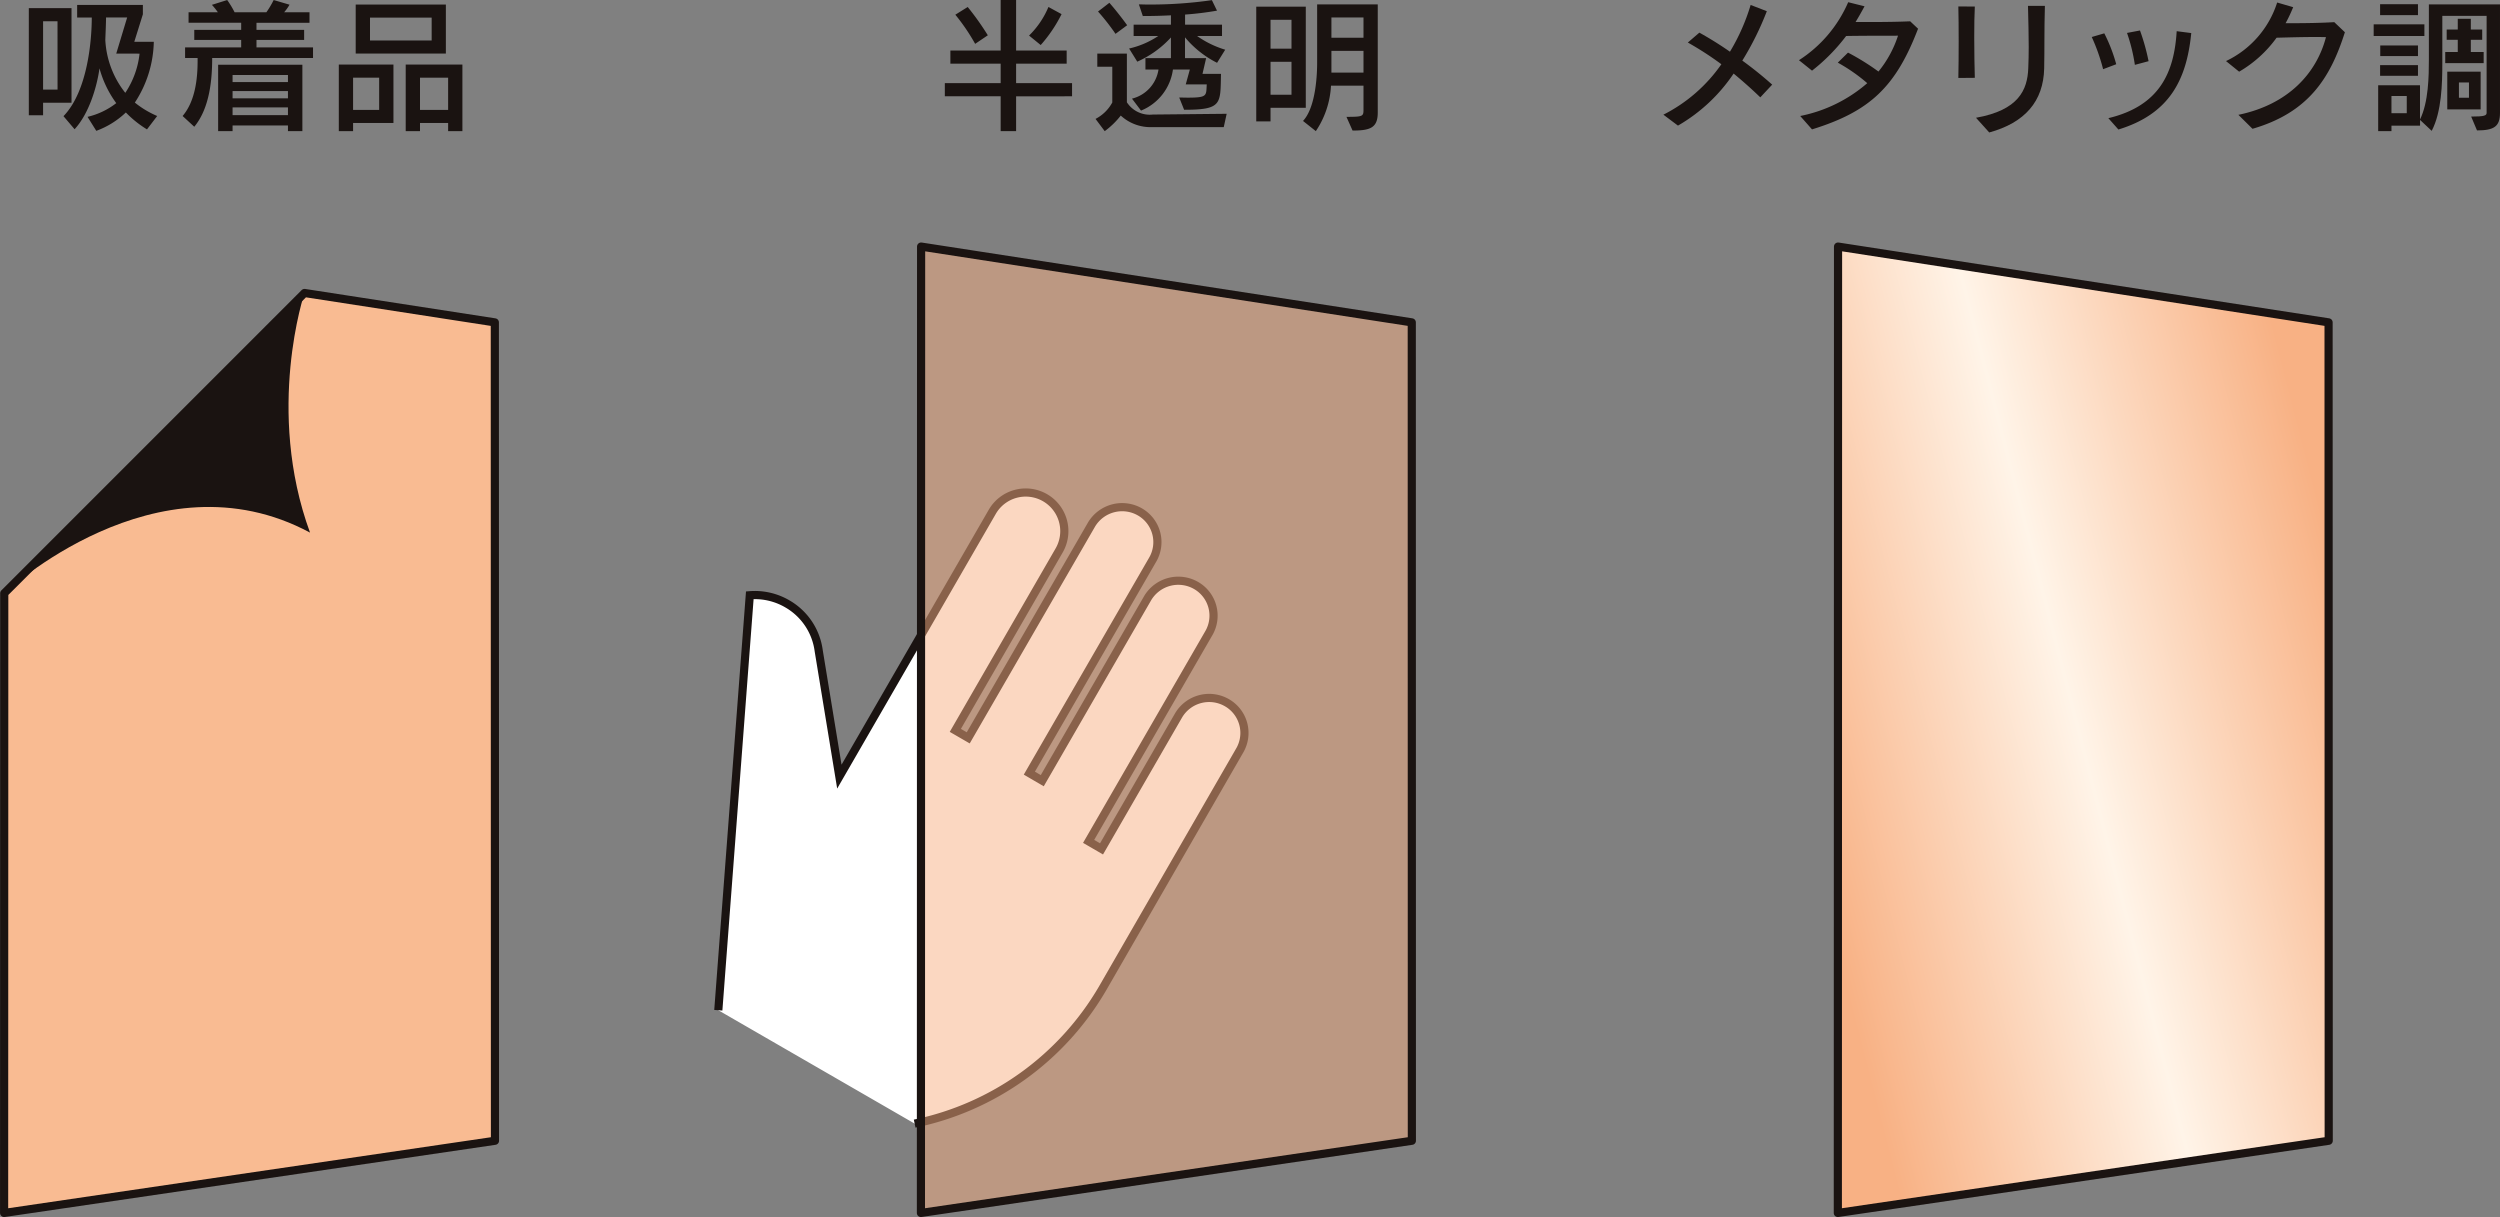
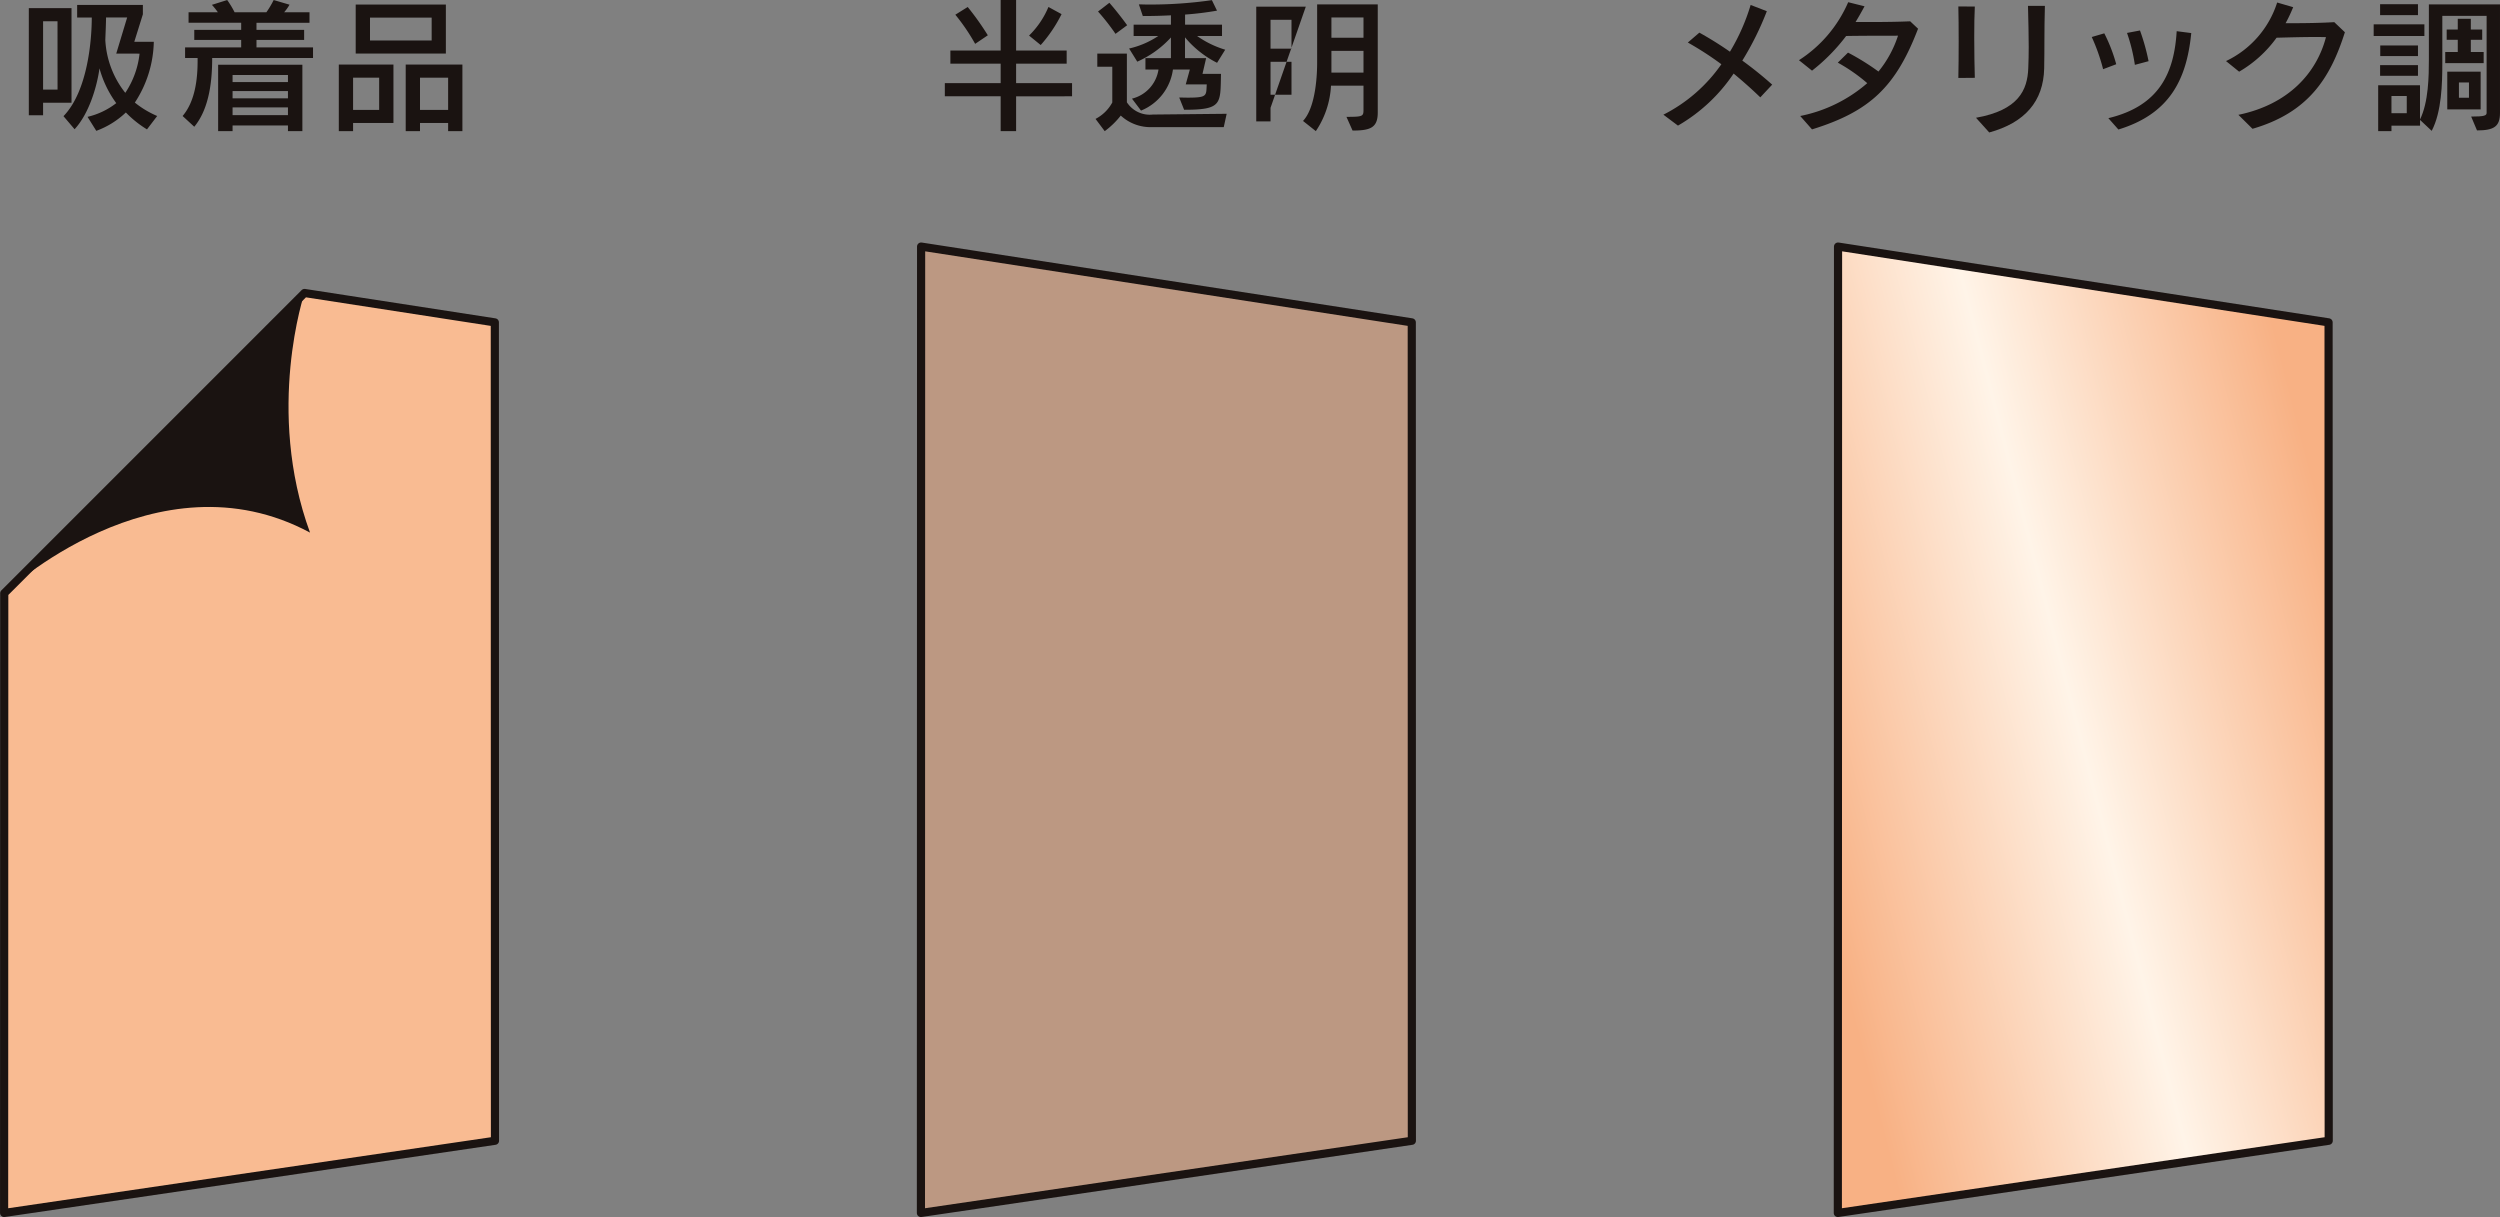
<svg xmlns="http://www.w3.org/2000/svg" width="306.094" height="149.013" viewBox="0 0 306.094 149.013">
  <rect x="0" y="0" width="306.094" height="149.013" fill="#808080" stroke="none" />
  <defs>
    <linearGradient id="a" x1="1.45" y1="-0.02" x2="-0.496" y2="0.969" gradientUnits="objectBoundingBox">
      <stop offset="0" stop-color="#f8b184" />
      <stop offset="0.25" stop-color="#f8b184" />
      <stop offset="0.5" stop-color="#fff4e8" />
      <stop offset="0.75" stop-color="#f8b184" />
      <stop offset="1" stop-color="#f8b184" />
    </linearGradient>
  </defs>
  <g transform="translate(-383.425 -649.348)">
    <g transform="translate(587.086 649.613)">
      <path d="M486.84,660.933c-1.035-1-2.142-1.984-3.267-2.912a20.592,20.592,0,0,1-6.814,6.373l-1.785-1.339a19.161,19.161,0,0,0,7.1-6.176,39.611,39.611,0,0,0-4.106-2.657l1.41-1.212a43.364,43.364,0,0,1,3.746,2.336,24.791,24.791,0,0,0,2.533-5.726l1.981.765a36.082,36.082,0,0,1-3,6.049,46.2,46.2,0,0,1,3.657,2.943Z" transform="translate(-474.974 -649.279)" fill="#1a1311" />
      <path d="M484.015,665.044l-1.444-1.64a17.816,17.816,0,0,0,8.207-4.019,20.874,20.874,0,0,0-3.606-2.512l1.25-1.229a29.427,29.427,0,0,1,3.729,2.318,13.574,13.574,0,0,0,2.392-4.389c-1.482,0-4.086,0-6.35.036a22.72,22.72,0,0,1-4.177,4.244l-1.6-1.281a15.925,15.925,0,0,0,6.029-7.1l2,.5c-.355.658-.712,1.3-1.1,1.926h1.854c1.571,0,3.247-.018,4.835-.087l.964.906C494.275,659.836,491.1,662.851,484.015,665.044Z" transform="translate(-465.817 -649.467)" fill="#1a1311" />
      <path d="M491.159,658.5c.054-2.37.054-6.618,0-8.758l2.017.016c-.053.982-.071,2.359-.071,3.8,0,1.765.033,3.6.071,4.925Zm10.51-1.176c-.089,4.048-2.374,6.654-6.727,7.85l-1.622-1.8c5.226-.928,6.3-3.407,6.4-6.067.036-.875.054-1.711.054-2.588,0-1.459-.038-3.032-.089-5.047h2.071C501.669,652.7,501.72,654.825,501.669,657.321Z" transform="translate(-455.045 -649.219)" fill="#1a1311" />
      <path d="M499.869,655.762a23.236,23.236,0,0,0-1.39-3.941l1.535-.449a19.736,19.736,0,0,1,1.462,3.782Zm1.874,7.386-1.232-1.39c6.263-1.5,8.064-5.565,8.367-10.65l1.785.23C510.093,657.082,507.989,661.239,501.743,663.147Zm2.015-7.917a21.183,21.183,0,0,0-.962-3.909l1.589-.3a25.675,25.675,0,0,1,1.051,3.76Z" transform="translate(-446.031 -647.555)" fill="#1a1311" />
      <path d="M509.092,664.95l-1.729-1.711c6.136-1.27,9.579-5.121,10.722-9.51-.446-.018-.926-.018-1.446-.018-1.5,0-3.175.053-4.6.087a14.823,14.823,0,0,1-4.585,4.159l-1.607-1.3a11.947,11.947,0,0,0,6.263-7.169l1.961.571a18.792,18.792,0,0,1-.926,1.961h.926c1.66,0,3.532-.036,5.032-.127l1.3,1.234C518.637,658.689,515.977,662.951,509.092,664.95Z" transform="translate(-436.961 -649.445)" fill="#1a1311" />
      <path d="M513.949,653.469v-1.426h6.21v1.426ZM526.6,665.03l-.714-1.694c1.642,0,1.892-.127,1.892-.466V651.006h-5.424v5.784c0,2.441-.072,5.958-1.3,8.294l-1.426-1.339v.7h-3.5v.674H514.5V659.5h5.121v4.193c1.051-2.122,1.087-5.353,1.087-7.37V649.6h8.707V662.87C529.417,664.546,528.7,665.03,526.6,665.03Zm-11.864-14.111V649.58h4.637v1.339Zm0,7.422v-1.3h4.637v1.3Zm.018-2.41v-1.3h4.619v1.3ZM518,660.821h-1.874v2.1H518Zm4.71-4.032v-1.359h1.535v-1.495h-1.357v-1.252h1.357v-1.321h1.6v1.321h1.392v1.252h-1.392v1.495h1.571v1.359Zm.25,5.67V657.84h4.086v4.619Zm2.657-3.3h-1.229v1.874h1.229Z" transform="translate(-426.983 -649.328)" fill="#1a1311" />
    </g>
    <g transform="translate(499.108 649.348)">
      <path d="M444.273,661.141V665.4h-1.892v-4.262h-6.835v-1.609h6.835v-2.388h-6.156v-1.609h6.156v-6.187h1.892v6.187h6.19v1.609h-6.19v2.388h6.85v1.609Zm-5.014-6.424a24.315,24.315,0,0,0-2.428-3.568l1.515-.946a33.631,33.631,0,0,1,2.463,3.465Zm8.026.145-1.426-1.16a10.591,10.591,0,0,0,2.372-3.5l1.607.875A17.237,17.237,0,0,1,447.285,654.862Z" transform="translate(-435.546 -649.348)" fill="#1a1311" />
      <path d="M459.515,664.9h-8.722a5.368,5.368,0,0,1-3.889-1.412,9.994,9.994,0,0,1-1.964,1.908l-1.125-1.5a4.879,4.879,0,0,0,2.053-2.013v-4.371h-1.836V655.9h3.622v5.962a3.337,3.337,0,0,0,3.175,1.5h.071l8.972-.092Zm-13.254-11.418a26.578,26.578,0,0,0-2.14-2.733l1.39-1.069c1.2,1.375,2.176,2.747,2.176,2.747Zm12.435,3.546a12.271,12.271,0,0,1-3.927-3.119v2.548h2.588l-.446,1.928h2.267c-.089,3.677.179,4.393-4.516,4.393l-.6-1.5c.393,0,.732.016,1.035.016,2.479,0,2.249-.252,2.336-1.625h-2.57l.5-1.818h-2.071a6.349,6.349,0,0,1-3.907,5.029l-1.107-1.464a4.335,4.335,0,0,0,3.247-3.566h-1.6v-1.395h3.122v-2.53a12.371,12.371,0,0,1-4.121,2.963l-1-1.609a10.657,10.657,0,0,0,3.568-1.533h-3.014v-1.39h4.568v-1.142c-1.015.051-2.122.087-3.443.087l-.482-1.426c.357,0,.714.018,1.053.018a52.992,52.992,0,0,0,7.886-.536l.625,1.285a38.961,38.961,0,0,1-3.909.48v1.234H459.3v1.39h-3.05a11.878,11.878,0,0,0,3.443,1.678Z" transform="translate(-425.364 -649.338)" fill="#1a1311" />
-       <path d="M454.383,662.253v1.66h-1.749V649.871H458.7v12.382Zm2.568-10.773h-2.568v3.53h2.568Zm0,5.139h-2.568v4.03h2.568Zm7.475,8.419-.747-1.678c2.033,0,2.086-.069,2.086-.893v-2.925h-3.979a10.959,10.959,0,0,1-1.856,5.565l-1.569-1.245c1.622-1.732,1.729-5.94,1.729-7.122v-7.151h7.421v13.254C467.513,664.716,466.566,665.038,464.427,665.038Zm1.339-13.845h-3.927v2.479h3.927Zm0,4.088h-3.927v2.658h3.927Z" transform="translate(-414.505 -649.053)" fill="#1a1311" />
+       <path d="M454.383,662.253v1.66h-1.749V649.871H458.7Zm2.568-10.773h-2.568v3.53h2.568Zm0,5.139h-2.568v4.03h2.568Zm7.475,8.419-.747-1.678c2.033,0,2.086-.069,2.086-.893v-2.925h-3.979a10.959,10.959,0,0,1-1.856,5.565l-1.569-1.245c1.622-1.732,1.729-5.94,1.729-7.122v-7.151h7.421v13.254C467.513,664.716,466.566,665.038,464.427,665.038Zm1.339-13.845h-3.927v2.479h3.927Zm0,4.088h-3.927v2.658h3.927Z" transform="translate(-414.505 -649.053)" fill="#1a1311" />
    </g>
    <g transform="translate(386.953 649.348)">
      <path d="M387.029,661.591v1.533h-1.747V650.01h5.228v11.581Zm1.767-9.972h-1.767v8.368H388.8Zm10.954,13.236a12.948,12.948,0,0,1-2.586-2.071,10.459,10.459,0,0,1-3.621,2.249l-1.073-1.714a9.08,9.08,0,0,0,3.517-1.678,12.916,12.916,0,0,1-2.051-4.262c-.323,2.318-1.3,5.565-3.05,7.457l-1.359-1.6c3.017-3.124,3.463-9.492,3.463-12.08H391.2V649.62h8.048v1.14l-1.053,3.374h2.39a14.022,14.022,0,0,1-2.321,7.439A11.467,11.467,0,0,0,401,663.216Zm-3.764-9.28,1.337-4.422h-2.586c0,.623-.051,1.747-.089,2.767a11.362,11.362,0,0,0,2.446,6.46,10.707,10.707,0,0,0,1.747-4.8Z" transform="translate(-385.282 -649.013)" fill="#1a1311" />
      <path d="M397.342,656.448c0,2.515-.268,6.1-2.193,8.419l-1.428-1.316c1.535-1.8,1.836-4.532,1.836-6.712v-.391h-1.533v-1.3h6.868v-.908h-5.743v-1.232h5.743v-.872h-6.442v-1.285h3.588a7.792,7.792,0,0,0-.732-.91l1.874-.589a11.225,11.225,0,0,1,.908,1.5h3.889a11.039,11.039,0,0,0,.893-1.5l1.943.571a6.027,6.027,0,0,1-.66.928h3.106v1.285h-6.493v.872H408.6v1.232h-5.833v.908h6.922v1.3Zm9.278,8.954v-.692h-6.781v.692h-1.767v-8.131h10.313V665.4Zm0-6.868h-6.781v.859h6.781Zm0,1.966h-6.781v.89h6.781Zm0,2h-6.781v.944h6.781Z" transform="translate(-374.891 -649.348)" fill="#1a1311" />
      <path d="M404.039,664.1v1h-1.747v-8.153h6.69V664.1Zm3.193-5.547h-3.193V662.5h3.193ZM404.36,655.6V649.6H415.4V655.6Zm9.3-4.4h-7.549V654h7.549Zm2.017,13.9v-1h-3.445v1h-1.749v-8.153h6.942V665.1Zm0-6.545h-3.445V662.5h3.445Z" transform="translate(-364.337 -649.043)" fill="#1a1311" />
    </g>
    <path d="M544.648,772.36l-60.1,8.84.026-118.322,60.059,9.28.017,100.2" transform="translate(123.897 16.66)" stroke="#1a1311" stroke-linecap="round" stroke-linejoin="round" stroke-width="1" fill="url(#a)" />
    <path d="M444.028,769.225l-.017-100.2-23.3-3.6-36.765,36.765-.017,75.876Z" transform="translate(0 19.795)" fill="#f9bb92" stroke="#1a1311" stroke-linecap="round" stroke-linejoin="round" stroke-width="1" />
-     <path d="M447.156,753.632a34.815,34.815,0,0,0,23.009-16.557l16.769-29.092a4.268,4.268,0,0,0-1.526-5.875,4.351,4.351,0,0,0-5.942,1.549l-9.43,16.338-1.58-.919,14.693-25.448a4.266,4.266,0,0,0-1.517-5.873,4.366,4.366,0,0,0-5.951,1.546l-12.9,22.344-1.582-.924,15.077-26.1a4.267,4.267,0,0,0-1.522-5.875,4.366,4.366,0,0,0-5.947,1.546L453.716,706.4l-1.58-.915,12.7-22.01a4.728,4.728,0,1,0-8.189-4.728l-18.71,32.4-2.528-15.41A7.786,7.786,0,0,0,431.577,690a7.878,7.878,0,0,0-4.605-1.06l-3.856,50.81" transform="translate(48.257 33.289)" fill="#fff" stroke="#1a1311" stroke-miterlimit="10" stroke-width="1" />
    <path d="M494.343,772.36l-60.109,8.84.024-118.322,60.074,9.28.011,100.2" transform="translate(61.947 16.66)" fill="#f8b184" opacity="0.5" />
    <path d="M494.343,772.36l-60.109,8.84.022-118.322,60.076,9.28.011,100.2" transform="translate(61.947 16.66)" fill="none" stroke="#1a1311" stroke-linecap="round" stroke-linejoin="round" stroke-width="1" />
    <path d="M421.375,694.764c-5.5-15.008-.676-29.34-.676-29.34L383.933,702.19S402.553,684.656,421.375,694.764Z" transform="translate(0.009 19.795)" fill="#1a1311" />
  </g>
</svg>